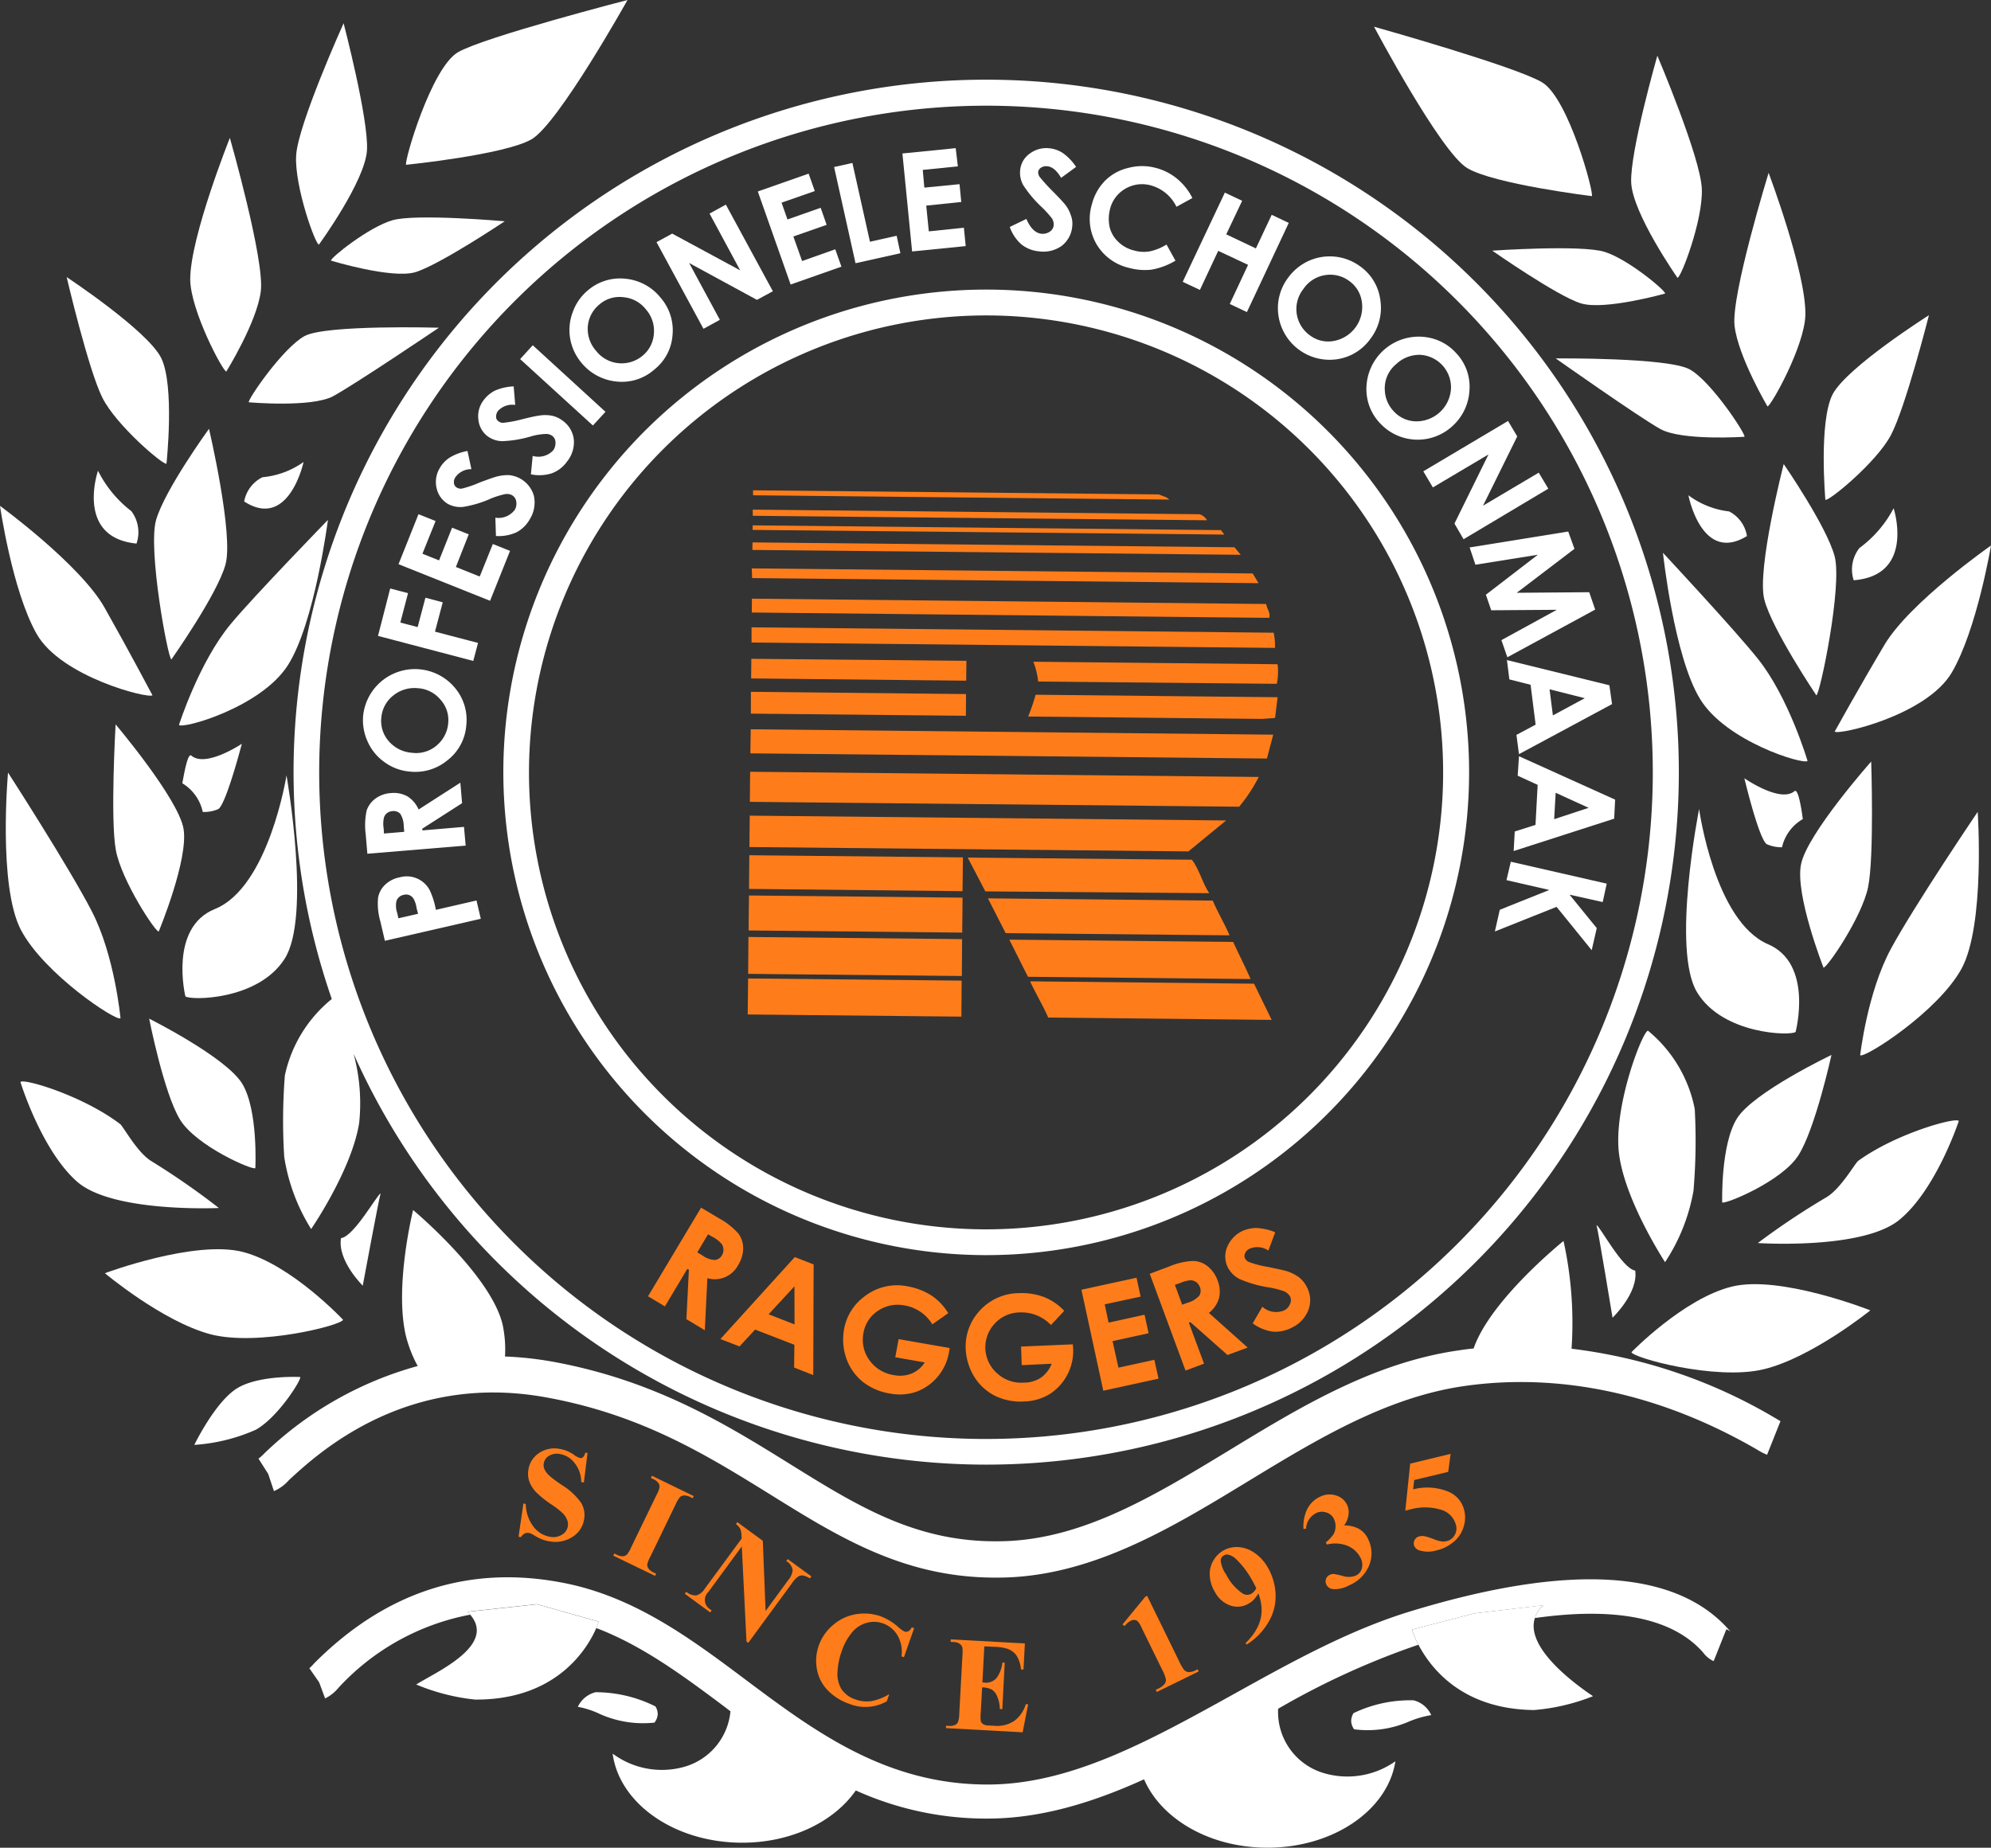
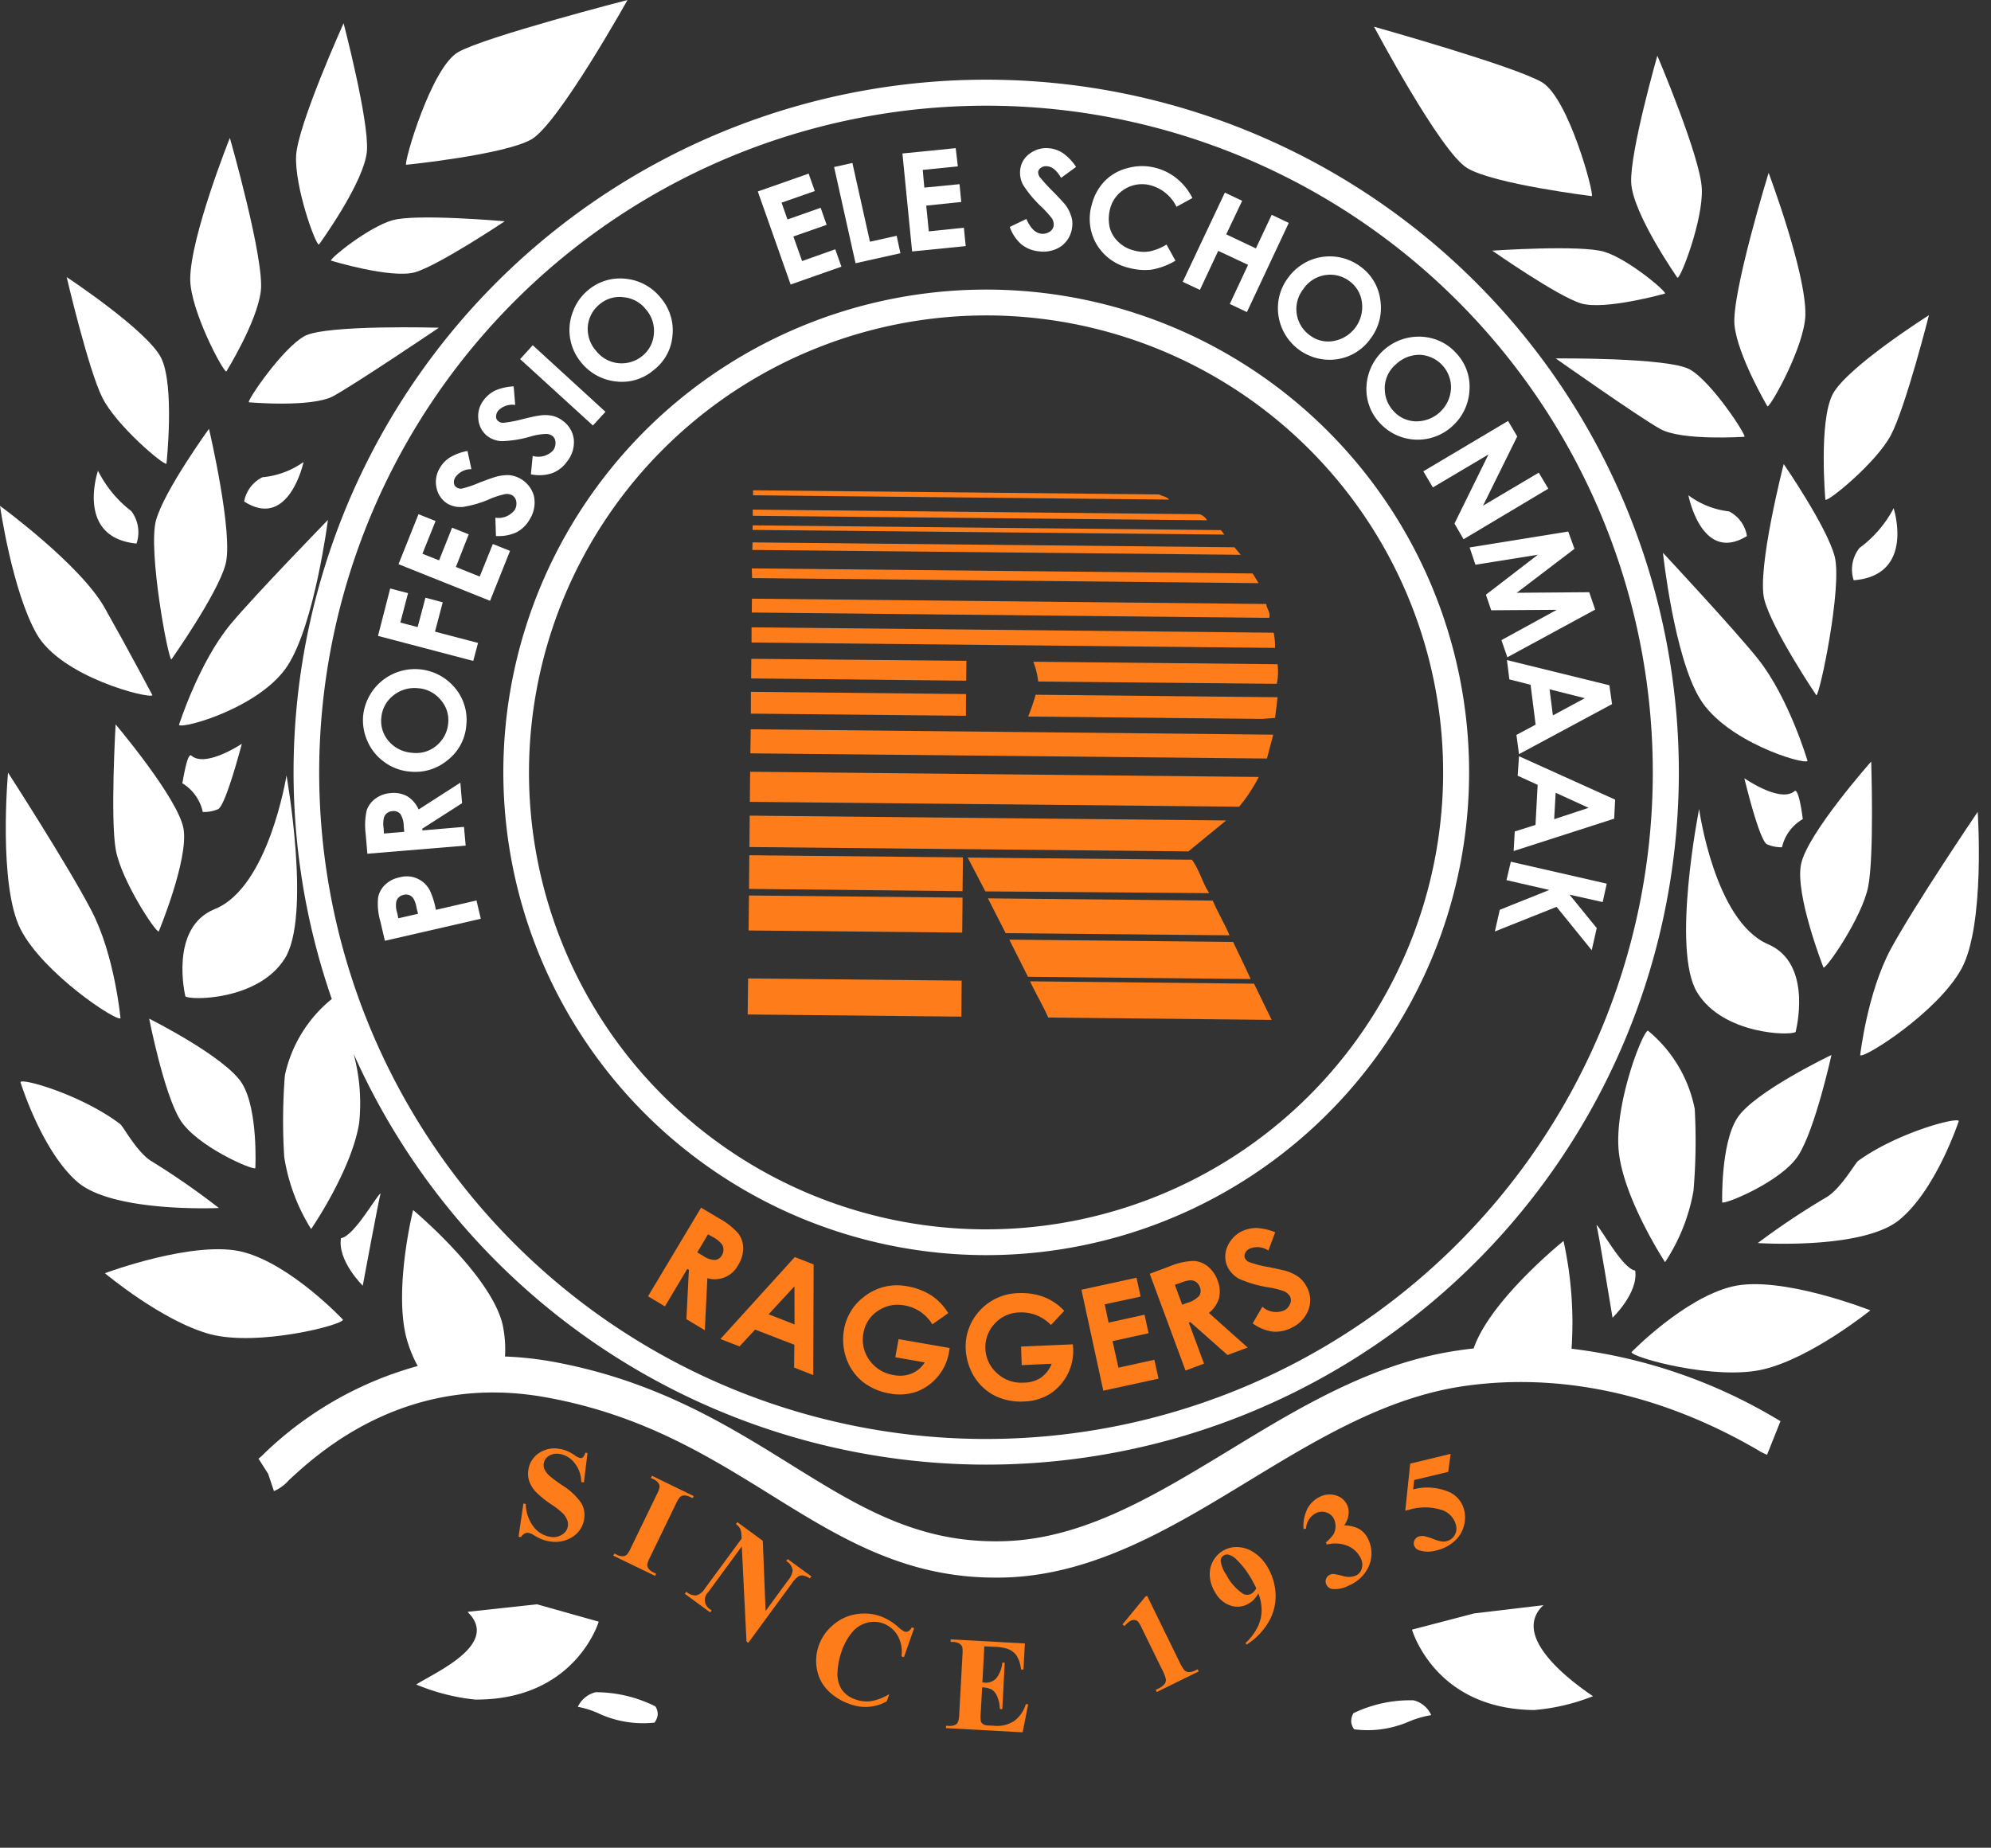
<svg xmlns="http://www.w3.org/2000/svg" viewBox="0 0 185 171.731">
  <rect x="0" y="0" width="185" height="171.731" fill="#333333" stroke="none" />
  <defs>
    <style>
      .cls-1 {
        fill: #fff;
      }

      .cls-2 {
        fill: #fe7d1a;
      }
    </style>
  </defs>
  <g id="Group_75" data-name="Group 75" transform="translate(-11604 -2404.948)">
    <path id="Path_311" data-name="Path 311" class="cls-1" d="M366.538,380.311a35.471,35.471,0,0,0-.746-10.015s-6.807,5.473-8.353,9.992c-.591.054-1.133.139-1.658.216-7.827,1.194-14.557,5.288-21.05,9.246-7.24,4.395-14.058,8.538-21.777,8.457a1.947,1.947,0,0,1-.213,0c-7.394-.073-12.713-3.378-18.847-7.193-5.887-3.66-12.574-7.8-22.129-9.516a32.06,32.06,0,0,0-4.329-.464,11.13,11.13,0,0,0-.216-2.938c-1.063-4.611-8.322-10.676-8.322-10.676s-1.759,7.062-.673,11.685a11.9,11.9,0,0,0,1.1,2.814,33.191,33.191,0,0,0-14.24,8.109,4.885,4.885,0,0,1-.553.5l.9,1.415.533,1.6a3.816,3.816,0,0,0,1.4-1.028c2.69-2.482,10.838-10.015,23.795-7.7,8.944,1.6,15.044,5.4,20.95,9.06,6.3,3.919,12.276,7.622,20.571,7.707.1,0,.189.008.267,0,8.658.093,16.226-4.5,23.536-8.952,6.227-3.788,12.659-7.711,19.806-8.809,6.281-.959,16.126-.719,27.494,5.871a5.892,5.892,0,0,0,.92.475l1.248-3.127c-.089-.039-.247-.147-.472-.274A48.49,48.49,0,0,0,366.538,380.311Z" transform="translate(11383.488 2149.988)" />
-     <path id="Path_312" data-name="Path 312" class="cls-1" d="M359.132,458.879c-5.744,1.739-11.213,4.785-16.5,7.723-7.839,4.341-15.268,8.469-23.064,8.391-9.308-.066-15.882-4.959-22.2-9.686-5.106-3.831-10.386-7.781-17.03-9.06-8.739-1.7-16.516.827-23.157,7.51a3.72,3.72,0,0,1-.421.429l.908,1.306.557,1.5a3.751,3.751,0,0,0,1.237-.986,22.229,22.229,0,0,1,12.249-6.8c-.093-.085-.159-.186-.247-.274l6.44-.7,5.74,1.616a5.4,5.4,0,0,1-.228.6c4.3,1.635,8.09,4.445,12.04,7.406.143.116.282.224.433.329a5.931,5.931,0,0,1-4.248,5.152,7.668,7.668,0,0,1-6.7-1.214c.611,4.607,5.674,8.214,11.878,8.279,4.673.046,8.681-1.933,10.715-4.855a29.4,29.4,0,0,0,11.87,2.613.594.594,0,0,0,.143,0c5.079.046,9.988-1.48,14.773-3.649,1.562,3.633,6,6.308,11.31,6.355,6.2.058,11.329-3.452,12.044-8.032a7.729,7.729,0,0,1-6.737,1.075,5.92,5.92,0,0,1-4.167-5.763,1.644,1.644,0,0,1,.008-.193A72.548,72.548,0,0,1,359.812,462a8.661,8.661,0,0,1-.6-1.4l5.771-1.507,6.447-.758a2.677,2.677,0,0,0-.8,1.187c6.366-.9,12.446-.46,15.65,3.22a2.475,2.475,0,0,0,.966.785l1.179-2.965a1.16,1.16,0,0,1,.406.251l-.147-.174C383.746,455.006,373.8,454.411,359.132,458.879Z" transform="translate(11375.985 2095.809)" />
    <path id="Path_313" data-name="Path 313" class="cls-1" d="M293.663,462.22l-6.44.7c.089.093.155.189.247.274,2.482,2.891-3.343,5.4-5.021,6.482a19.353,19.353,0,0,0,5.458,1.4c7.7.058,10.517-4.9,11.271-6.641.158-.371.228-.6.228-.6Z" transform="translate(11360.226 2091.831)" />
    <path id="Path_314" data-name="Path 314" class="cls-1" d="M328.42,486.158a1.476,1.476,0,0,0,.3-.738,1.351,1.351,0,0,0-.213-.769,12.439,12.439,0,0,0-5.558-1.318,2.492,2.492,0,0,0-1.651,1.357,8.334,8.334,0,0,1,2.091.688A9.839,9.839,0,0,0,328.42,486.158Z" transform="translate(11336.393 2078.89)" />
    <path id="Path_315" data-name="Path 315" class="cls-1" d="M527.591,463.211l-5.771,1.507a8.669,8.669,0,0,0,.6,1.4c1.133,2.157,4.043,6,10.745,6.072a19.053,19.053,0,0,0,5.477-1.287c-1.507-1.013-6.331-4.457-5.4-7.271a2.635,2.635,0,0,1,.8-1.187Z" transform="translate(11213.379 2091.69)" />
    <path id="Path_316" data-name="Path 316" class="cls-1" d="M513,485.255a12.185,12.185,0,0,0-5.581,1.194,1.46,1.46,0,0,0-.213.761,1.4,1.4,0,0,0,.271.738,9.62,9.62,0,0,0,5.036-.692,9.236,9.236,0,0,1,2.13-.626A2.441,2.441,0,0,0,513,485.255Z" transform="translate(11222.344 2077.721)" />
    <path id="Path_317" data-name="Path 317" class="cls-1" d="M229.725,383.395s-4.781-5.1-9.257-6.285c-4.461-1.179-12.867,1.964-12.867,1.964s5.342,4.484,9.8,5.674C221.863,385.911,229.725,383.878,229.725,383.395Z" transform="translate(11406.145 2144.206)" />
-     <path id="Path_318" data-name="Path 318" class="cls-1" d="M238.937,407.551s-3.629-.193-5.709.959c-2.107,1.16-4.128,5.35-4.128,5.35a16.811,16.811,0,0,0,5.7-1.4C236.889,411.308,239.1,407.732,238.937,407.551Z" transform="translate(11392.955 2125.377)" />
    <path id="Path_319" data-name="Path 319" class="cls-1" d="M205.744,348.263a69.873,69.873,0,0,0-6.293-4.368c-1.322-.823-2.594-3.224-2.88-3.432-3.5-2.667-9.06-4.294-9.261-3.9,0,0,1.96,6.389,5.3,9.288C195.957,348.727,205.744,348.263,205.744,348.263Z" transform="translate(11418.592 2168.956)" />
    <path id="Path_320" data-name="Path 320" class="cls-1" d="M228.114,335.3s.278-5.384-1.221-7.85-8.643-6.041-8.643-6.041,1.357,6.927,2.868,9.385C222.614,333.245,227.89,335.534,228.114,335.3Z" transform="translate(11399.611 2178.214)" />
    <path id="Path_321" data-name="Path 321" class="cls-1" d="M264.3,367.585c-.344,2.1,2.022,4.418,2.022,4.418s1.515-8.16,1.658-8.573C267.666,363.527,265.5,367.446,264.3,367.585Z" transform="translate(11371.384 2152.436)" />
    <path id="Path_322" data-name="Path 322" class="cls-1" d="M194.441,285.072s-.541-5.852-2.675-9.957c-2.118-4.109-7.777-12.875-7.777-12.875s-.943,10.479,1.187,14.6C187.31,280.936,194.067,285.4,194.441,285.072Z" transform="translate(11420.756 2214.513)" />
    <path id="Path_323" data-name="Path 323" class="cls-1" d="M209.855,262.335c.518,2.833,3.718,7.684,3.985,7.56,0,0,2.8-6.733,2.3-9.567-.522-2.841-6.308-9.679-6.308-9.679S209.325,259.494,209.855,262.335Z" transform="translate(11404.91 2221.624)" />
    <path id="Path_324" data-name="Path 324" class="cls-1" d="M235.73,279.971c2.52-3.885.182-17.061.182-17.061s-1.639,10.4-6.66,12.423c-4.29,1.732-2.737,8.109-2.737,8.109C226.9,283.829,233.24,283.867,235.73,279.971Z" transform="translate(11394.709 2214.102)" />
    <path id="Path_325" data-name="Path 325" class="cls-1" d="M196.556,215.712s-2.165-4.1-4.441-8.129c-2.257-4.02-9.725-9.474-9.725-9.474s1.125,7.874,3.4,11.893S196.212,216.053,196.556,215.712Z" transform="translate(11421.61 2253.855)" />
    <path id="Path_326" data-name="Path 326" class="cls-1" d="M225.41,220.54c.379.39,7.607-1.643,10.108-5.535s3.734-13.525,3.734-13.525-6.822,7.019-9.022,9.663C227.273,214.688,225.41,220.54,225.41,220.54Z" transform="translate(11395.219 2251.788)" />
    <path id="Path_327" data-name="Path 327" class="cls-1" d="M219.608,188.068c-.773,2.775,1.121,12.929,1.426,12.945,0,0,4.248-6.014,5.021-8.8.792-2.764-1.527-12.636-1.527-12.636S220.389,185.285,219.608,188.068Z" transform="translate(11398.891 2265.223)" />
    <path id="Path_328" data-name="Path 328" class="cls-1" d="M226.22,258.982a4.124,4.124,0,0,1,1.9,2.667,3.32,3.32,0,0,0,1.449-.274c.731-.487,2.18-6.065,2.18-6.065s-3.363,2.253-4.689,1.1C226.746,256.129,226.425,257.834,226.22,258.982Z" transform="translate(11394.722 2218.765)" />
    <path id="Path_329" data-name="Path 329" class="cls-1" d="M246.606,187.56a7.813,7.813,0,0,1-3.819,1.415,3.145,3.145,0,0,0-1.7,2.253C245.249,193.915,246.606,187.56,246.606,187.56Z" transform="translate(11385.6 2260.327)" />
    <path id="Path_330" data-name="Path 330" class="cls-1" d="M291.649,89.419c2.493-1.434,8.921-12.949,8.921-12.949s-13.25,3.417-15.739,4.847c-2.5,1.43-5.052,10.258-4.832,10.467C280,91.788,289.14,90.86,291.649,89.419Z" transform="translate(11361.737 2328.478)" />
    <path id="Path_331" data-name="Path 331" class="cls-1" d="M231.475,131.341s2.841-4.58,3.2-7.445c.387-2.86-2.872-14.267-2.872-14.267s-3.668,9.168-3.684,13.119C228.12,125.648,231.177,131.38,231.475,131.341Z" transform="translate(11393.556 2308.135)" />
    <path id="Path_332" data-name="Path 332" class="cls-1" d="M207.687,160.434s.785-7.251-.5-9.841c-1.3-2.563-8.774-7.5-8.774-7.5s2.018,8.623,3.316,11.205C203.01,156.877,207.443,160.627,207.687,160.434Z" transform="translate(11411.782 2287.609)" />
    <path id="Path_333" data-name="Path 333" class="cls-1" d="M255.682,102.619s4.3-5.895,4.464-8.774-2.172-11.8-2.172-11.8-4.244,9.408-4.41,12.288S255.377,102.688,255.682,102.619Z" transform="translate(11377.953 2325.061)" />
    <path id="Path_334" data-name="Path 334" class="cls-1" d="M261.956,132.775s5.57,1.7,7.789,1.086c2.219-.642,8.353-4.743,8.353-4.743s-8.214-.727-10.417-.1C265.446,129.652,261.84,132.57,261.956,132.775Z" transform="translate(11372.801 2296.396)" />
    <path id="Path_335" data-name="Path 335" class="cls-1" d="M250.023,161.579c2.025-1.094,9.837-6.37,9.837-6.37s-10.432-.3-12.462.765c-2.029,1.082-5.377,6-5.2,6.165C242.2,162.14,247.989,162.654,250.023,161.579Z" transform="translate(11384.923 2280.197)" />
    <path id="Path_336" data-name="Path 336" class="cls-1" d="M205.327,189.66s-2.141,6.208,3.579,6.768a3.266,3.266,0,0,0-.483-3.015A10.886,10.886,0,0,1,205.327,189.66Z" transform="translate(11407.779 2259.039)" />
    <path id="Path_337" data-name="Path 337" class="cls-1" d="M583.952,385.464c-4.492,1.082-9.362,6.1-9.362,6.1,0,.483,7.8,2.675,12.292,1.589,4.48-1.086,9.9-5.473,9.9-5.473S588.447,384.381,583.952,385.464Z" transform="translate(11181.005 2139.053)" />
    <path id="Path_338" data-name="Path 338" class="cls-1" d="M578.4,339.179a54.647,54.647,0,0,0,.116-7.6,12.541,12.541,0,0,0-4.341-7.271c-.475-.046-3.3,7.178-2.679,11.553.6,4.368,4.263,9.957,4.263,9.957A17.522,17.522,0,0,0,578.4,339.179Z" transform="translate(11182.956 2176.436)" />
    <path id="Path_339" data-name="Path 339" class="cls-1" d="M614.277,349.622c-.3.228-1.6,2.57-2.938,3.374a69.317,69.317,0,0,0-6.389,4.263s9.783.653,13.177-2.176c3.413-2.814,5.5-9.168,5.5-9.168C623.422,345.528,617.837,347.04,614.277,349.622Z" transform="translate(11162.382 2163.218)" />
    <path id="Path_340" data-name="Path 340" class="cls-1" d="M603.461,339.465c1.565-2.439,3.077-9.335,3.077-9.335s-7.22,3.444-8.766,5.879-1.388,7.827-1.388,7.827C596.608,344.053,601.926,341.888,603.461,339.465Z" transform="translate(11167.639 2172.865)" />
    <path id="Path_341" data-name="Path 341" class="cls-1" d="M566.17,371.03c.147.406,1.492,8.612,1.492,8.612s2.408-2.292,2.107-4.379C568.563,375.092,566.491,371.134,566.17,371.03Z" transform="translate(11186.172 2147.774)" />
    <path id="Path_342" data-name="Path 342" class="cls-1" d="M632.42,284.4c-2.2,4.059-2.86,9.9-2.86,9.9.367.325,7.2-4,9.42-8.047,2.211-4.074,1.5-14.572,1.5-14.572S634.627,280.327,632.42,284.4Z" transform="translate(11147.284 2208.722)" />
    <path id="Path_343" data-name="Path 343" class="cls-1" d="M621.734,259.58s-5.941,6.7-6.517,9.54c-.584,2.81,2.083,9.609,2.083,9.609.267.128,3.572-4.654,4.147-7.483C622.024,268.435,621.734,259.58,621.734,259.58Z" transform="translate(11156.134 2216.145)" />
    <path id="Path_344" data-name="Path 344" class="cls-1" d="M597.879,291.708s1.681-6.339-2.567-8.152c-4.975-2.141-6.4-12.566-6.4-12.566s-2.605,13.126-.174,17.061C591.142,291.986,597.5,292.083,597.879,291.708Z" transform="translate(11172.966 2209.146)" />
-     <path id="Path_345" data-name="Path 345" class="cls-1" d="M634.311,219.448c2.335-3.977,3.645-11.808,3.645-11.808s-7.584,5.292-9.918,9.261c-2.365,3.977-4.607,8.032-4.607,8.032C623.77,225.293,631.953,223.441,634.311,219.448Z" transform="translate(11151.044 2248.009)" />
    <path id="Path_346" data-name="Path 346" class="cls-1" d="M585.606,222.988c2.408,3.939,9.582,6.115,9.98,5.748,0,0-1.736-5.9-4.627-9.509-2.138-2.683-8.809-9.837-8.809-9.837S583.178,219.045,585.606,222.988Z" transform="translate(11176.368 2246.935)" />
    <path id="Path_347" data-name="Path 347" class="cls-1" d="M612.854,196.635c-.734-2.787-4.735-8.585-4.735-8.585s-2.524,9.814-1.8,12.6,4.832,8.894,4.832,8.894C611.466,209.541,613.58,199.441,612.854,196.635Z" transform="translate(11161.62 2260.027)" />
    <path id="Path_348" data-name="Path 348" class="cls-1" d="M601.72,263.6s1.333,5.6,2.072,6.123a3.323,3.323,0,0,0,1.426.29,4.061,4.061,0,0,1,1.933-2.617c-.151-1.175-.452-2.88-.777-2.594C605.044,265.919,601.72,263.6,601.72,263.6Z" transform="translate(11164.363 2213.679)" />
    <path id="Path_349" data-name="Path 349" class="cls-1" d="M593.709,199.342a3.122,3.122,0,0,0-1.658-2.288,7.8,7.8,0,0,1-3.78-1.5S589.488,201.943,593.709,199.342Z" transform="translate(11172.614 2255.426)" />
    <path id="Path_350" data-name="Path 350" class="cls-1" d="M521.358,96.038c2.454,1.484,11.577,2.605,11.577,2.605.232-.213-2.141-9.068-4.615-10.572-2.466-1.48-15.62-5.172-15.62-5.172S518.873,94.55,521.358,96.038Z" transform="translate(11218.975 2324.533)" />
    <path id="Path_351" data-name="Path 351" class="cls-1" d="M602.384,139.737c.294.046,3.475-5.636,3.525-8.523.062-3.962-3.417-13.184-3.417-13.184s-3.487,11.333-3.166,14.2S602.384,139.737,602.384,139.737Z" transform="translate(11165.844 2302.982)" />
    <path id="Path_352" data-name="Path 352" class="cls-1" d="M627.034,163.407c1.357-2.551,3.537-11.147,3.537-11.147s-7.564,4.785-8.94,7.332c-1.322,2.555-.684,9.822-.684,9.822C621.2,169.619,625.693,165.955,627.034,163.407Z" transform="translate(11152.663 2281.983)" />
    <path id="Path_353" data-name="Path 353" class="cls-1" d="M581.068,102.244c-.089-2.88-4.132-12.384-4.132-12.384s-2.539,8.879-2.431,11.766,4.3,8.875,4.3,8.875C579.12,110.551,581.192,105.128,581.068,102.244Z" transform="translate(11181.061 2320.264)" />
    <path id="Path_354" data-name="Path 354" class="cls-1" d="M541.12,136.384s6.045,4.232,8.241,4.9,7.816-.912,7.816-.912c.12-.213-3.432-3.208-5.636-3.881S541.12,136.384,541.12,136.384Z" transform="translate(11201.539 2291.86)" />
    <path id="Path_355" data-name="Path 355" class="cls-1" d="M556.37,162.647s7.692,5.431,9.71,6.556,7.827.727,7.827.727c.17-.186-3.081-5.152-5.083-6.262C566.806,162.55,556.37,162.647,556.37,162.647Z" transform="translate(11192.184 2275.612)" />
    <path id="Path_356" data-name="Path 356" class="cls-1" d="M631.456,198.68a10.813,10.813,0,0,1-3.173,3.691,3.224,3.224,0,0,0-.537,3C633.493,204.922,631.456,198.68,631.456,198.68Z" transform="translate(11148.496 2253.506)" />
    <path id="Path_357" data-name="Path 357" class="cls-1" d="M347.8,235.838a44.869,44.869,0,1,0-44.4-45.324A44.909,44.909,0,0,0,347.8,235.838Zm.9-87.332a42.47,42.47,0,1,1-42.916,42.035A42.509,42.509,0,0,1,348.7,148.506Z" transform="translate(11347.371 2285.76)" />
    <path id="Path_358" data-name="Path 358" class="cls-1" d="M315.107,224.394a64.359,64.359,0,1,0-60.144-43.272,12.5,12.5,0,0,0-4.36,7.1,53.786,53.786,0,0,0-.058,7.588,17.768,17.768,0,0,0,2.5,6.691s3.78-5.5,4.464-9.872a17.622,17.622,0,0,0-.522-6.424A64.434,64.434,0,0,0,315.107,224.394ZM316.39,98.1a61.958,61.958,0,1,1-62.594,61.33A62.009,62.009,0,0,1,316.39,98.1Z" transform="translate(11379.866 2316.674)" />
    <path id="Path_359" data-name="Path 359" class="cls-2" d="M401.126,194.743l-37.706-.383,0,.464,38.672.4C401.81,194.928,401.447,194.909,401.126,194.743Z" transform="translate(11310.553 2256.156)" />
    <path id="Path_360" data-name="Path 360" class="cls-2" d="M404.871,199.439l-41.521-.429v.572l42.209.417A1.236,1.236,0,0,0,404.871,199.439Z" transform="translate(11310.596 2253.303)" />
    <path id="Path_361" data-name="Path 361" class="cls-2" d="M406.823,203.234l-43.511-.444-.012.425,43.836.433Z" transform="translate(11310.627 2250.984)" />
    <path id="Path_362" data-name="Path 362" class="cls-2" d="M408.045,207.342l-44.779-.452-.015.7,45.378.452Z" transform="translate(11310.657 2248.469)" />
    <path id="Path_363" data-name="Path 363" class="cls-2" d="M410.2,214.5l-.545-.9-46.546-.472.035.9Z" transform="translate(11310.743 2244.647)" />
    <path id="Path_364" data-name="Path 364" class="cls-2" d="M363.11,221.707l48.076.495c.166-.475-.236-.835-.271-1.287l-47.79-.495Z" transform="translate(11310.743 2240.169)" />
    <path id="Path_365" data-name="Path 365" class="cls-2" d="M363.064,228.715l48.633.5a5.987,5.987,0,0,0-.124-1.411l-48.513-.5v1.415Z" transform="translate(11310.773 2235.948)" />
    <path id="Path_366" data-name="Path 366" class="cls-2" d="M382.957,235.069l-19.987-.189-.019,1.824,19.983.209Z" transform="translate(11310.842 2231.298)" />
    <path id="Path_367" data-name="Path 367" class="cls-2" d="M431.242,237.42l22.171.213a5.408,5.408,0,0,0,.07-1.821l-22.693-.232A7.206,7.206,0,0,1,431.242,237.42Z" transform="translate(11269.224 2230.869)" />
    <path id="Path_368" data-name="Path 368" class="cls-2" d="M362.89,244.852l19.98.2.012-2.018-19.987-.209Z" transform="translate(11310.879 2226.421)" />
    <path id="Path_369" data-name="Path 369" class="cls-2" d="M429.55,245.545l21.742.22,1.2-.089.236-1.925-22.48-.232A19.758,19.758,0,0,1,429.55,245.545Z" transform="translate(11269.984 2225.998)" />
    <path id="Path_370" data-name="Path 370" class="cls-2" d="M362.77,254.064l48,.483.584-2.219-48.548-.5Z" transform="translate(11310.952 2220.9)" />
    <path id="Path_371" data-name="Path 371" class="cls-2" d="M362.65,264.835l45.463.452a14.716,14.716,0,0,0,1.821-2.764l-47.257-.483Z" transform="translate(11311.025 2214.636)" />
    <path id="Path_372" data-name="Path 372" class="cls-2" d="M362.55,275.508l40.786.406,3.51-2.876-44.269-.448Z" transform="translate(11311.087 2208.164)" />
    <path id="Path_373" data-name="Path 373" class="cls-2" d="M362.45,285.241l19.84.209.035-3.139-19.848-.2Z" transform="translate(11311.148 2202.323)" />
    <path id="Path_374" data-name="Path 374" class="cls-2" d="M435.846,282.865l-20.826-.2,1.639,3.143,20.8.166C436.82,285.014,436.55,283.773,435.846,282.865Z" transform="translate(11278.898 2201.986)" />
    <path id="Path_375" data-name="Path 375" class="cls-2" d="M362.34,295.041l19.852.2.031-3.251-19.844-.2Z" transform="translate(11311.216 2196.385)" />
    <path id="Path_376" data-name="Path 376" class="cls-2" d="M440.768,292.689l-20.888-.209,1.65,3.235,20.8.2C441.862,294.818,441.247,293.81,440.768,292.689Z" transform="translate(11275.916 2195.962)" />
-     <path id="Path_377" data-name="Path 377" class="cls-2" d="M362.24,305.189l19.856.2.023-3.428-19.852-.2Z" transform="translate(11311.277 2190.269)" />
    <path id="Path_378" data-name="Path 378" class="cls-2" d="M445.825,302.623l-20.8-.213,1.736,3.452,20.687.209C446.942,304.911,446.355,303.771,445.825,302.623Z" transform="translate(11272.757 2189.87)" />
    <path id="Path_379" data-name="Path 379" class="cls-2" d="M362.13,315.094l19.856.2.023-3.347-19.841-.2Z" transform="translate(11311.345 2184.14)" />
    <path id="Path_380" data-name="Path 380" class="cls-2" d="M430.01,312.43c.526,1.14,1.19,2.223,1.689,3.367l20.757.216-1.635-3.363Z" transform="translate(11269.702 2183.723)" />
    <path id="Path_381" data-name="Path 381" class="cls-1" d="M278.586,290.314a7.411,7.411,0,0,0-.541-1.763,2.409,2.409,0,0,0-2.829-1.256,2.646,2.646,0,0,0-1.361.7,2.155,2.155,0,0,0-.642,1.218,5.9,5.9,0,0,0,.213,2.172l.421,1.805,8.913-2.045-.4-1.7Zm-3.486.785-.1-.475a2.114,2.114,0,0,1-.081-1.121.859.859,0,0,1,.657-.576.806.806,0,0,1,.939.363,2.3,2.3,0,0,1,.274.85l.143.541Z" transform="translate(11365.915 2199.195)" />
    <path id="Path_382" data-name="Path 382" class="cls-1" d="M279.363,268.769l-3.861.329-.016-.158,3.7-2.373-.162-1.906-3.877,2.493a2.724,2.724,0,0,0-1.028-1.214,2.607,2.607,0,0,0-1.546-.313,2.725,2.725,0,0,0-1.434.51,2.3,2.3,0,0,0-.819,1.105,6.491,6.491,0,0,0-.093,2.176l.158,1.848,9.134-.758Zm-7.437.618-.027-.475a2.552,2.552,0,0,1,.019-.966.776.776,0,0,1,.271-.437.894.894,0,0,1,.5-.2.852.852,0,0,1,.754.247,2.146,2.146,0,0,1,.321,1.133l.046.541Z" transform="translate(11367.75 2213.029)" />
    <path id="Path_383" data-name="Path 383" class="cls-1" d="M271.661,246.048a4.6,4.6,0,0,0,2.358.866,4.665,4.665,0,0,0,3.475-1.055,4.534,4.534,0,0,0,1.751-3.278,4.6,4.6,0,0,0-1.063-3.456,4.837,4.837,0,0,0-8.523,2.578,4.767,4.767,0,0,0,.429,2.447A4.6,4.6,0,0,0,271.661,246.048Zm.8-6.208a3.11,3.11,0,0,1,2.281-.676,2.953,2.953,0,0,1,2.107,1.071,2.819,2.819,0,0,1,.711,2.188,2.988,2.988,0,0,1-.866,1.871,2.932,2.932,0,0,1-2.5.87,3.14,3.14,0,0,1-2.153-1.071,2.854,2.854,0,0,1-.692-2.215A2.92,2.92,0,0,1,272.461,239.84Z" transform="translate(11368.085 2229.747)" />
    <path id="Path_384" data-name="Path 384" class="cls-1" d="M282.562,223.03l-4-1.047.719-2.729-1.608-.425-.723,2.729-1.608-.421.715-2.733-1.658-.433-1.133,4.406,8.851,2.327Z" transform="translate(11365.857 2241.672)" />
    <path id="Path_385" data-name="Path 385" class="cls-1" d="M286.953,202.881l-1.218,3.023-2.215-.889,1.194-3.034-1.546-.618-1.21,3.038-1.546-.618,1.221-3.038-1.589-.634-1.855,4.646,8.508,3.4,1.855-4.638Z" transform="translate(11362.84 2252.628)" />
    <path id="Path_386" data-name="Path 386" class="cls-1" d="M288.309,189.852a2.457,2.457,0,0,0,1.372.263,10.113,10.113,0,0,0,2.582-.773,7.825,7.825,0,0,1,1.334-.417.981.981,0,0,1,.657.108.8.8,0,0,1,.375.553,1.169,1.169,0,0,1-.128.792,1.89,1.89,0,0,1-1.809.738l.054,1.7a3.947,3.947,0,0,0,1.929-.352,3.08,3.08,0,0,0,1.237-1.241,2.927,2.927,0,0,0,.359-2.145,2.661,2.661,0,0,0-2.288-1.917,4,4,0,0,0-1.26.158c-.193.054-.7.228-1.515.537a9.907,9.907,0,0,1-1.635.557.708.708,0,0,1-.456-.093.518.518,0,0,1-.267-.387.781.781,0,0,1,.128-.576,1.772,1.772,0,0,1,1.488-.75l-.363-1.693a4.852,4.852,0,0,0-1.654.615,2.845,2.845,0,0,0-.931.989,2.5,2.5,0,0,0-.278,1.886A2.259,2.259,0,0,0,288.309,189.852Z" transform="translate(11357.336 2261.947)" />
    <path id="Path_387" data-name="Path 387" class="cls-1" d="M298.226,174.026a2.408,2.408,0,0,0,1.318.445,10.687,10.687,0,0,0,2.671-.437,5.669,5.669,0,0,1,1.372-.232.974.974,0,0,1,.638.178.756.756,0,0,1,.294.6,1.127,1.127,0,0,1-.232.765,1.88,1.88,0,0,1-1.886.495l-.166,1.712a3.817,3.817,0,0,0,1.956-.1,3.005,3.005,0,0,0,1.4-1.086,2.851,2.851,0,0,0,.63-2.068,2.494,2.494,0,0,0-1.036-1.732,2.528,2.528,0,0,0-.986-.46,3.377,3.377,0,0,0-1.268,0c-.2.019-.734.135-1.573.344a10.983,10.983,0,0,1-1.693.313.671.671,0,0,1-.448-.143A.5.5,0,0,1,299,172.2a.89.89,0,0,1,.193-.56,1.82,1.82,0,0,1,1.585-.537l-.143-1.724a4.867,4.867,0,0,0-1.728.387,2.974,2.974,0,0,0-1.036.858,2.442,2.442,0,0,0-.514,1.851A2.208,2.208,0,0,0,298.226,174.026Z" transform="translate(11351.095 2271.48)" />
    <path id="Path_388" data-name="Path 388" class="cls-1" d="M315.358,165.668,308.6,159.48l-1.171,1.291,6.76,6.169Z" transform="translate(11344.901 2277.554)" />
    <path id="Path_389" data-name="Path 389" class="cls-1" d="M320.391,151.267a4.813,4.813,0,0,0,3.22,1.739,4.546,4.546,0,0,0,3.544-1.1,4.48,4.48,0,0,0,1.7-3.2,4.623,4.623,0,0,0-1.113-3.494,4.748,4.748,0,0,0-3.262-1.755,4.582,4.582,0,0,0-3.471,1.063,4.639,4.639,0,0,0-1.419,2.025,4.7,4.7,0,0,0-.247,2.462A4.771,4.771,0,0,0,320.391,151.267Zm1.681-5.427a2.84,2.84,0,0,1,2.23-.665,2.96,2.96,0,0,1,2.087,1.14,3,3,0,0,1,.734,2.253,2.876,2.876,0,0,1-1.048,2.041,3.014,3.014,0,0,1-4.318-.445,3.075,3.075,0,0,1-.773-2.277A2.953,2.953,0,0,1,322.072,145.84Z" transform="translate(11337.634 2287.397)" />
-     <path id="Path_390" data-name="Path 390" class="cls-1" d="M346.091,136.371l-2.856-5.28,6.3,3.425,1.48-.8-4.368-8.051-1.515.831,2.845,5.276-6.316-3.413-1.457.792,4.364,8.055Z" transform="translate(11324.798 2298.301)" />
    <path id="Path_391" data-name="Path 391" class="cls-1" d="M372.329,126.873l-.572-1.616-3.081,1.094-.812-2.284,3.092-1.082L370.4,121.4l-3.084,1.086-.549-1.562,3.088-1.078-.572-1.62-4.723,1.658,3.05,8.647Z" transform="translate(11309.854 2302.859)" />
    <path id="Path_392" data-name="Path 392" class="cls-1" d="M389.067,124.042l-.348-1.623-2.482.553-1.631-7.321-1.7.379,1.991,8.94Z" transform="translate(11298.597 2304.442)" />
    <path id="Path_393" data-name="Path 393" class="cls-1" d="M405.209,121.2l-.17-1.708-3.258.34-.24-2.393,3.255-.34-.162-1.654-3.27.321-.147-1.647,3.262-.329-.2-1.693-4.951.495.9,9.107Z" transform="translate(11288.523 2306.62)" />
    <path id="Path_394" data-name="Path 394" class="cls-1" d="M428.064,120.052c-.553-.062-1.028-.526-1.388-1.376l-1.546.746a3.861,3.861,0,0,0,1.09,1.627,3.071,3.071,0,0,0,1.65.642,2.917,2.917,0,0,0,2.107-.526,2.566,2.566,0,0,0,.959-1.8,2.214,2.214,0,0,0-.143-1.067,3.143,3.143,0,0,0-.638-1.1c-.135-.155-.483-.537-1.1-1.16a16.771,16.771,0,0,1-1.156-1.279.784.784,0,0,1-.128-.464.559.559,0,0,1,.267-.383.85.85,0,0,1,.576-.131c.468.043.893.4,1.287,1.078l1.392-1.017a4.764,4.764,0,0,0-1.229-1.287,2.757,2.757,0,0,0-1.26-.445,2.554,2.554,0,0,0-1.84.514,2.1,2.1,0,0,0-.87,1.55,2.352,2.352,0,0,0,.286,1.357,10.893,10.893,0,0,0,1.743,2.068,9.693,9.693,0,0,1,.932,1.036,1.073,1.073,0,0,1,.155.653.8.8,0,0,1-.367.576A1.176,1.176,0,0,1,428.064,120.052Z" transform="translate(11272.695 2306.619)" />
    <path id="Path_395" data-name="Path 395" class="cls-1" d="M448.03,125.865a5.54,5.54,0,0,0,2.079.162,6.552,6.552,0,0,0,2.223-.835l-.831-1.5a4.78,4.78,0,0,1-1.593.642,3.332,3.332,0,0,1-1.426-.089,3.171,3.171,0,0,1-1.449-.789,2.812,2.812,0,0,1-.816-1.372,3.721,3.721,0,0,1,.031-1.674,3.009,3.009,0,0,1,1.434-1.909,3.053,3.053,0,0,1,2.366-.305,3.754,3.754,0,0,1,2.377,1.987l1.48-.812a5.5,5.5,0,0,0-1.4-1.774,5.09,5.09,0,0,0-2.006-1.028,4.934,4.934,0,0,0-2.543,0,4.5,4.5,0,0,0-2.161,1.187,4.821,4.821,0,0,0-1.229,2.2,4.672,4.672,0,0,0,.433,3.707A4.722,4.722,0,0,0,448.03,125.865Z" transform="translate(11260.89 2303.983)" />
    <path id="Path_396" data-name="Path 396" class="cls-1" d="M468.294,131.831l1.7-3.63,2.775,1.3-1.7,3.637,1.592.754,3.888-8.287-1.585-.754-1.469,3.123-2.756-1.306,1.48-3.119-1.608-.761-3.916,8.291Z" transform="translate(11247.2 2300.062)" />
    <path id="Path_397" data-name="Path 397" class="cls-1" d="M489.645,143.638a4.807,4.807,0,0,0,5.438,4.032,4.63,4.63,0,0,0,3.127-1.933,4.707,4.707,0,0,0,.893-3.6,4.532,4.532,0,0,0-1.867-3.1,4.775,4.775,0,0,0-4.766-.518,4.883,4.883,0,0,0-1.933,1.577A4.7,4.7,0,0,0,489.645,143.638Zm2.3-2.478a2.982,2.982,0,0,1,2.014-1.306,2.952,2.952,0,0,1,2.257.541,2.859,2.859,0,0,1,1.183,2,3.219,3.219,0,0,1-2.613,3.575,2.815,2.815,0,0,1-2.234-.53,3,3,0,0,1-.607-4.283Z" transform="translate(11233.15 2290.667)" />
    <path id="Path_398" data-name="Path 398" class="cls-1" d="M512.131,165.44a4.763,4.763,0,0,0,6.733.251,4.809,4.809,0,0,0,1.573-3.343,4.514,4.514,0,0,0-1.221-3.413,4.58,4.58,0,0,0-2.087-1.341,4.864,4.864,0,0,0-6.258,4.345A4.589,4.589,0,0,0,512.131,165.44Zm1.473-5.477a3.131,3.131,0,0,1,2.253-.885,3.027,3.027,0,0,1,2.86,3.181,3.222,3.222,0,0,1-3.258,3,2.856,2.856,0,0,1-2.087-.966,2.988,2.988,0,0,1-.8-1.894A2.906,2.906,0,0,1,513.6,159.963Z" transform="translate(11220.104 2278.849)" />
    <path id="Path_399" data-name="Path 399" class="cls-1" d="M525.429,183.873l5.168-3.065-3.162,6.424.846,1.457,7.874-4.7-.889-1.488-5.176,3.069,3.177-6.436-.854-1.438-7.873,4.681Z" transform="translate(11211.711 2266.376)" />
    <path id="Path_400" data-name="Path 400" class="cls-1" d="M536.217,207.364l5.8-.928-4.828,3.715.495,1.446,6.092-.043-5.145,2.818.553,1.592,8.16-4.43-.553-1.616-6.737.054,5.365-4.086-.58-1.608-9.161,1.48Z" transform="translate(11204.877 2250.07)" />
    <path id="Path_401" data-name="Path 401" class="cls-1" d="M544.868,236.983l1.971.5.468,3.707-1.782.951.236,1.79,8.647-4.65-.247-1.751-9.52-2.342Zm7.008,1.747-2.965,1.6-.309-2.427Z" transform="translate(11199.38 2231.108)" />
    <path id="Path_402" data-name="Path 402" class="cls-1" d="M546.647,260.113l1.855.85-.2,3.722-1.929.611-.1,1.817,9.339-3.007.089-1.77-8.933-4.035Zm3.529,1.585,3.061,1.4-3.2,1.055Z" transform="translate(11198.374 2216.93)" />
    <path id="Path_403" data-name="Path 403" class="cls-1" d="M542.822,285.382l3.977.912-4.6,1.844-.456,2.014,5.732-2.288,3.266,4.028.468-2.052-2.528-3.108,3.081.688.375-1.712-8.913-2.037Z" transform="translate(11201.158 2201.367)" />
    <path id="Path_404" data-name="Path 404" class="cls-2" d="M346.564,372.161a2.927,2.927,0,0,0,.452-1.542,2.274,2.274,0,0,0-.452-1.372,6.656,6.656,0,0,0-1.8-1.411l-1.658-.986-4.928,8.237,1.569.939,2.076-3.483.151.081-.232,4.592,1.712,1.028.236-4.839a2.444,2.444,0,0,0,2.872-1.245Zm-1.5-.92a.865.865,0,0,1-.673.472,2.083,2.083,0,0,1-1.152-.417l-.487-.29,1-1.681.425.243a2.69,2.69,0,0,1,.8.611.784.784,0,0,1,.2.51A.857.857,0,0,1,345.06,371.241Z" transform="translate(11326.037 2150.338)" />
    <path id="Path_405" data-name="Path 405" class="cls-2" d="M362.481,378.73l-6.911,7.618,1.774.688,1.449-1.565,3.649,1.411L362.419,389l1.778.7.035-10.286Zm-2.431,5.319,2.4-2.6.008,3.541Z" transform="translate(11315.369 2143.05)" />
    <path id="Path_406" data-name="Path 406" class="cls-2" d="M389.921,392.223l2.74.479a2.646,2.646,0,0,1-1.245,1.044,2.878,2.878,0,0,1-1.643.131,3.4,3.4,0,0,1-2.25-1.372,3.222,3.222,0,0,1-.568-2.485,3.073,3.073,0,0,1,1.334-2.1,3.28,3.28,0,0,1,2.493-.514,3.755,3.755,0,0,1,2.582,1.759l1.477-1.04a5.3,5.3,0,0,0-1.535-1.627,6.129,6.129,0,0,0-2.222-.862,4.933,4.933,0,0,0-4.109,1,4.82,4.82,0,0,0-1.824,3.046,5.328,5.328,0,0,0,.232,2.679,4.9,4.9,0,0,0,1.507,2.137,5.512,5.512,0,0,0,2.52,1.094,4.8,4.8,0,0,0,2.5-.174,4.764,4.764,0,0,0,3-3.653l.066-.4-4.747-.827Z" transform="translate(11297.267 2138.869)" />
    <path id="Path_407" data-name="Path 407" class="cls-2" d="M419.684,392.359l.058,1.728,2.783-.131a2.807,2.807,0,0,1-1,1.295,2.868,2.868,0,0,1-1.585.46,3.3,3.3,0,0,1-2.474-.858,3.216,3.216,0,0,1-.232-4.627,3.194,3.194,0,0,1,2.339-1.04,3.775,3.775,0,0,1,2.887,1.171l1.233-1.318a5.183,5.183,0,0,0-1.867-1.279,5.976,5.976,0,0,0-2.342-.367,4.982,4.982,0,0,0-3.827,1.844,4.864,4.864,0,0,0-1.117,3.363,5.4,5.4,0,0,0,.789,2.559,4.833,4.833,0,0,0,1.933,1.778,5.439,5.439,0,0,0,2.7.526,4.83,4.83,0,0,0,2.4-.7,4.774,4.774,0,0,0,2.161-4.2l-.027-.41Z" transform="translate(11279.193 2137.739)" />
    <path id="Path_408" data-name="Path 408" class="cls-2" d="M445.79,392.057l-.545-2.466,3.347-.734-.375-1.72-3.343.734-.359-1.7,3.336-.719-.379-1.755-5.121,1.117,2.033,9.385,5.133-1.121-.39-1.751Z" transform="translate(11262.132 2140.001)" />
    <path id="Path_409" data-name="Path 409" class="cls-2" d="M465.216,383.114a2.709,2.709,0,0,0-.128-1.631,2.974,2.974,0,0,0-.924-1.326,2.215,2.215,0,0,0-1.353-.5,6.366,6.366,0,0,0-2.219.514l-1.813.68,3.324,8.994,1.72-.642-1.415-3.815.155-.039,3.444,3.05,1.871-.692-3.606-3.22A2.691,2.691,0,0,0,465.216,383.114Zm-1.84-.22a2.26,2.26,0,0,1-1.055.638l-.53.193-.676-1.852.475-.158a3.164,3.164,0,0,1,.97-.263.96.96,0,0,1,.522.158,1.008,1.008,0,0,1,.348.46A.877.877,0,0,1,463.376,382.894Z" transform="translate(11252.053 2142.484)" />
    <path id="Path_410" data-name="Path 410" class="cls-2" d="M483.757,376.3a4.15,4.15,0,0,0-1.21-.58c-.189-.046-.734-.178-1.635-.359a9.221,9.221,0,0,1-1.77-.46.7.7,0,0,1-.359-.313.529.529,0,0,1-.008-.483.8.8,0,0,1,.433-.445,1.828,1.828,0,0,1,1.735.178l.634-1.7a5.178,5.178,0,0,0-1.817-.4,3.278,3.278,0,0,0-1.384.356,2.882,2.882,0,0,0-1.306,1.527,2.273,2.273,0,0,0,.151,1.871,2.547,2.547,0,0,0,1.063,1,11.184,11.184,0,0,0,2.71.773,7.584,7.584,0,0,1,1.43.367,1.229,1.229,0,0,1,.53.464.83.83,0,0,1,0,.711,1.126,1.126,0,0,1-.564.6,1.911,1.911,0,0,1-2.006-.348l-.9,1.546a4.076,4.076,0,0,0,1.89.769,3.3,3.3,0,0,0,1.817-.41,2.982,2.982,0,0,0,1.5-1.693,2.559,2.559,0,0,0-.216-2.114A2.516,2.516,0,0,0,483.757,376.3Z" transform="translate(11240.913 2147.338)" />
    <g id="Group_50" data-name="Group 50" transform="translate(11652.181 2539.569)">
      <path id="Path_411" data-name="Path 411" class="cls-2" d="M313.449,425.177l-.336,2.737-.247-.039a2.811,2.811,0,0,0-.618-1.77,2.159,2.159,0,0,0-1.38-.839,1.414,1.414,0,0,0-1.024.186,1,1,0,0,0-.41,1.2,1.992,1.992,0,0,0,.479.642,12.464,12.464,0,0,0,1.21.893,6.031,6.031,0,0,1,1.732,1.616,2.2,2.2,0,0,1,.282,1.5,2.334,2.334,0,0,1-1.051,1.647,2.93,2.93,0,0,1-2.138.441,3.534,3.534,0,0,1-.723-.186,5.625,5.625,0,0,1-.812-.425,1.271,1.271,0,0,0-.46-.182.58.58,0,0,0-.352.066.933.933,0,0,0-.336.329l-.224-.035.452-3.088.22.039a3.568,3.568,0,0,0,.731,2.13,2.425,2.425,0,0,0,1.531.924,1.507,1.507,0,0,0,1.125-.213,1.1,1.1,0,0,0,.448-1.376,1.793,1.793,0,0,0-.387-.588,7.276,7.276,0,0,0-1.013-.792,9.783,9.783,0,0,1-1.469-1.171,2.945,2.945,0,0,1-.626-.974,2.137,2.137,0,0,1-.1-1.086,2.226,2.226,0,0,1,.955-1.558,2.542,2.542,0,0,1,1.9-.421,3.14,3.14,0,0,1,.754.209,3.8,3.8,0,0,1,.657.367,1.484,1.484,0,0,0,.541.278.3.3,0,0,0,.259-.058,1.047,1.047,0,0,0,.236-.445Z" transform="translate(-307.04 -424.753)" />
      <path id="Path_412" data-name="Path 412" class="cls-2" d="M333.807,440.417l-.1.2-3.881-1.879.093-.2.247.12a1.147,1.147,0,0,0,.58.135.563.563,0,0,0,.344-.155,2.561,2.561,0,0,0,.39-.661l2.369-4.89a2.492,2.492,0,0,0,.282-.742.612.612,0,0,0-.124-.367,1.167,1.167,0,0,0-.441-.344l-.247-.12.1-.2L337.3,433.2l-.1.2-.247-.124a1.3,1.3,0,0,0-.58-.135.68.68,0,0,0-.356.155,2.823,2.823,0,0,0-.39.661l-2.366,4.886a2.446,2.446,0,0,0-.282.738.614.614,0,0,0,.128.371,1.16,1.16,0,0,0,.445.344Z" transform="translate(-321.021 -428.776)" />
      <path id="Path_413" data-name="Path 413" class="cls-2" d="M354.264,444.208l.259,6.529,2.091-2.86a1.708,1.708,0,0,0,.425-.932,1.189,1.189,0,0,0-.6-.858l.139-.178,2.2,1.608-.135.186a1.965,1.965,0,0,0-.665-.274.7.7,0,0,0-.437.112,2.346,2.346,0,0,0-.564.611l-4.062,5.539-.166-.12-.437-8.84-3.108,4.236a1.013,1.013,0,0,0,.151,1.6l.155.116-.131.182-2.362-1.732.135-.186a1.344,1.344,0,0,0,.928.34,1.327,1.327,0,0,0,.773-.6L352.3,444l-.019-.286a1.673,1.673,0,0,0-.116-.622,1.376,1.376,0,0,0-.4-.437l.135-.178Z" transform="translate(-331.567 -435.628)" />
      <path id="Path_414" data-name="Path 414" class="cls-2" d="M387.69,465.8l-.947,2.694-.228-.077a3.042,3.042,0,0,0-.371-1.952,2.547,2.547,0,0,0-1.357-1.113,2.433,2.433,0,0,0-1.484-.054,2.673,2.673,0,0,0-1.283.777,5.36,5.36,0,0,0-1.04,1.805,6.677,6.677,0,0,0-.41,2,2.72,2.72,0,0,0,.371,1.589,2.487,2.487,0,0,0,1.306.955,3.054,3.054,0,0,0,1.461.155,4.884,4.884,0,0,0,1.674-.653l-.236.673a4.051,4.051,0,0,1-3.475.236,5.117,5.117,0,0,1-2.033-1.287,3.733,3.733,0,0,1-.986-1.964,4.246,4.246,0,0,1,.178-2.176,4.4,4.4,0,0,1,1.33-1.906,4.316,4.316,0,0,1,2.122-1,4.637,4.637,0,0,1,2.3.193,5.252,5.252,0,0,1,1.6.97,2.573,2.573,0,0,0,.6.441.433.433,0,0,0,.359-.019.778.778,0,0,0,.328-.367Z" transform="translate(-350.931 -449.096)" />
      <path id="Path_415" data-name="Path 415" class="cls-2" d="M413.36,471.3l-.178,3.355.158.012a1.286,1.286,0,0,0,1.163-.433,2.9,2.9,0,0,0,.533-1.422l.22.008-.224,4.314-.232-.012a3.155,3.155,0,0,0-.247-1.175,1.336,1.336,0,0,0-.506-.634,2.107,2.107,0,0,0-.889-.2l-.128,2.319a3.515,3.515,0,0,0,.008.843.506.506,0,0,0,.209.255.922.922,0,0,0,.5.124l.491.027a2.907,2.907,0,0,0,1.886-.437,2.986,2.986,0,0,0,1.09-1.569l.22.015-.514,2.6-7.124-.39.008-.22.271.016a1.21,1.21,0,0,0,.591-.1.558.558,0,0,0,.255-.282,2.612,2.612,0,0,0,.112-.761l.294-5.415a3.96,3.96,0,0,0,0-.7.593.593,0,0,0-.209-.34,1.028,1.028,0,0,0-.622-.2l-.267-.015.008-.228,6.892.375L417,473.46l-.232-.012a2.927,2.927,0,0,0-.429-1.314,1.763,1.763,0,0,0-.866-.618,4.64,4.64,0,0,0-1.268-.174Z" transform="translate(-370.08 -452.91)" />
      <path id="Path_416" data-name="Path 416" class="cls-2" d="M454.518,460.19l2.965,6.061a4.348,4.348,0,0,0,.483.839.615.615,0,0,0,.406.186,1.283,1.283,0,0,0,.669-.178l.17-.081.1.2-3.892,1.909-.1-.2.189-.093a1.709,1.709,0,0,0,.626-.445.618.618,0,0,0,.128-.437,3.613,3.613,0,0,0-.363-.928l-1.879-3.838a2.571,2.571,0,0,0-.363-.618.518.518,0,0,0-.29-.131.591.591,0,0,0-.352.062,1.757,1.757,0,0,0-.588.5l-.2-.147,2.122-2.582Z" transform="translate(-396.11 -446.493)" />
      <path id="Path_417" data-name="Path 417" class="cls-2" d="M476.629,457.517l-.093-.147a5.21,5.21,0,0,0,1.113-1.476,3.531,3.531,0,0,0,.375-1.527,4.418,4.418,0,0,0-.3-1.608,3.648,3.648,0,0,1-.41.564,1.9,1.9,0,0,1-.444.352,2.007,2.007,0,0,1-1.681.232,2.564,2.564,0,0,1-1.488-1.256,3.25,3.25,0,0,1-.487-1.449,2.514,2.514,0,0,1,.274-1.4,2.544,2.544,0,0,1,.92-.993,2.512,2.512,0,0,1,1.392-.356,2.906,2.906,0,0,1,1.5.495,4.007,4.007,0,0,1,1.256,1.33,5.4,5.4,0,0,1,.762,2.454,4.7,4.7,0,0,1-.6,2.6A6.064,6.064,0,0,1,476.629,457.517Zm.9-5.234c-.193-.406-.387-.761-.564-1.055a8.067,8.067,0,0,0-1.291-1.635,1.574,1.574,0,0,0-.769-.441.554.554,0,0,0-.41.093.54.54,0,0,0-.271.464,2.741,2.741,0,0,0,.506,1.295,4.683,4.683,0,0,0,1.55,1.778.8.8,0,0,0,.819-.008A1.469,1.469,0,0,0,477.533,452.283Z" transform="translate(-408.979 -439.289)" />
      <path id="Path_418" data-name="Path 418" class="cls-2" d="M497.906,440.465l-.1-.193a4.107,4.107,0,0,0,.711-.75,1.582,1.582,0,0,0,.054-1.415,1.124,1.124,0,0,0-.7-.618,1.229,1.229,0,0,0-.982.062,1.707,1.707,0,0,0-.92,1.438l-.236.027a3.7,3.7,0,0,1,.356-1.867,2.526,2.526,0,0,1,1.156-1.117,1.983,1.983,0,0,1,1.5-.135,1.65,1.65,0,0,1,1.032.866,1.611,1.611,0,0,1,.143.9,2.147,2.147,0,0,1-.41,1.02,2.956,2.956,0,0,1,1.349.309,2.07,2.07,0,0,1,.889.986,2.971,2.971,0,0,1,.1,2.389,3.452,3.452,0,0,1-1.879,1.89,2.7,2.7,0,0,1-1.527.344.733.733,0,0,1-.584-.417.67.67,0,0,1,.305-.9.806.806,0,0,1,.375-.085,8.093,8.093,0,0,1,.858.186,1.784,1.784,0,0,0,1.214-.043,1.006,1.006,0,0,0,.541-.653,1.312,1.312,0,0,0-.1-.951,2.357,2.357,0,0,0-1.187-1.14A3.08,3.08,0,0,0,497.906,440.465Z" transform="translate(-422.796 -431.534)" />
      <path id="Path_419" data-name="Path 419" class="cls-2" d="M520.678,426.958l3.757-.908-.224,1.674-3.162.758-.1.87a5.154,5.154,0,0,1,3.382.259,2.474,2.474,0,0,1,1.368,1.7,2.788,2.788,0,0,1-.066,1.546,2.826,2.826,0,0,1-.92,1.372,3.73,3.73,0,0,1-1.581.792,2.748,2.748,0,0,1-1.6,0,.739.739,0,0,1-.506-.5.644.644,0,0,1,.085-.5.637.637,0,0,1,.4-.3A1.237,1.237,0,0,1,522,433.7a6.3,6.3,0,0,1,.928.3,3.059,3.059,0,0,0,.7.193,1.122,1.122,0,0,0,.433-.031,1.141,1.141,0,0,0,.742-.553,1.191,1.191,0,0,0,.128-.939,2,2,0,0,0-1.446-1.442,5.11,5.11,0,0,0-2.791-.016c-.1.023-.255.07-.472.12Z" transform="translate(-437.826 -425.549)" />
    </g>
  </g>
</svg>